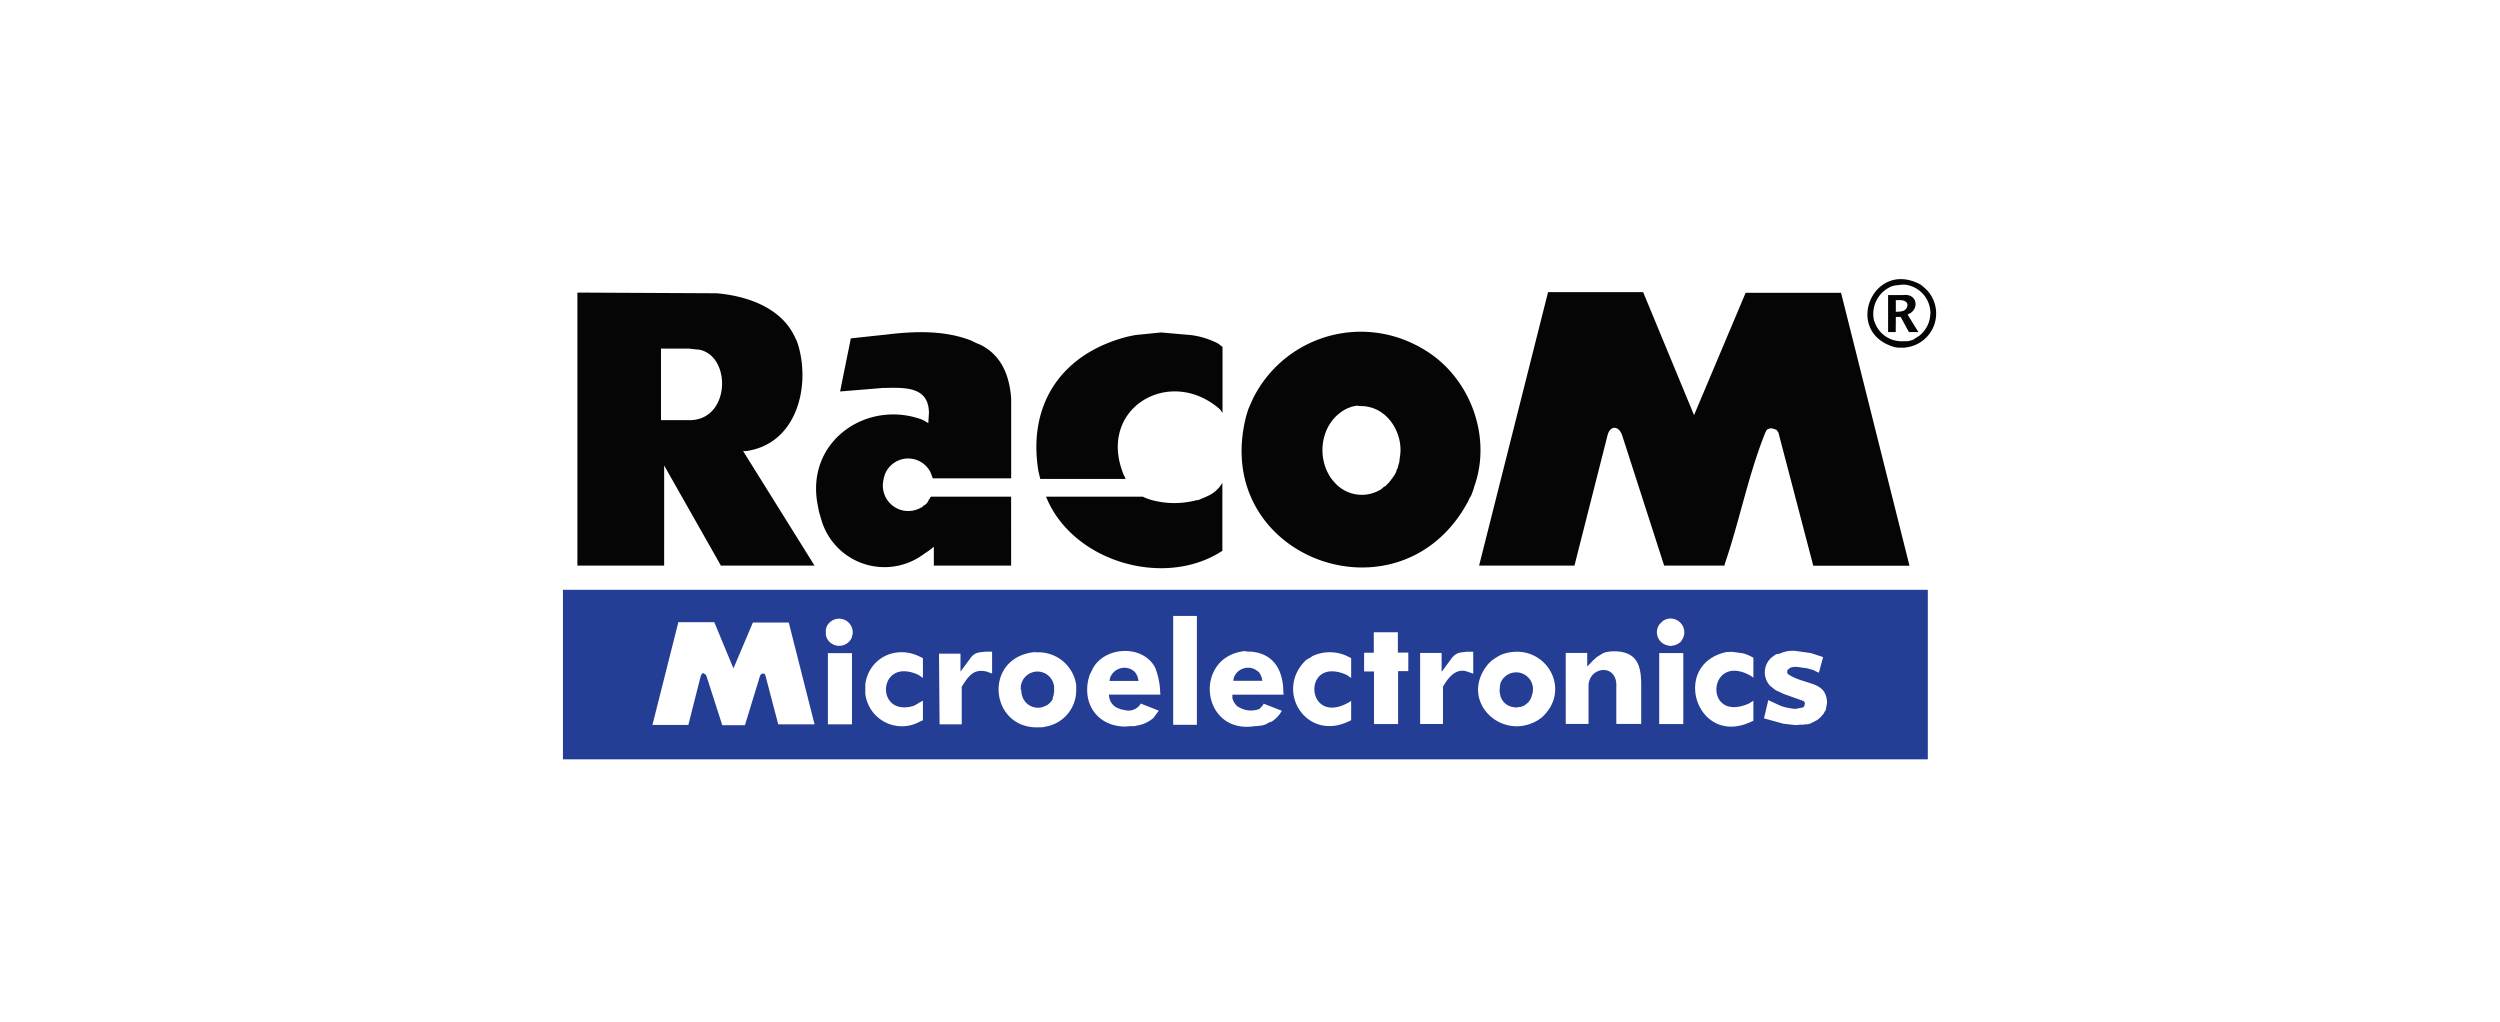
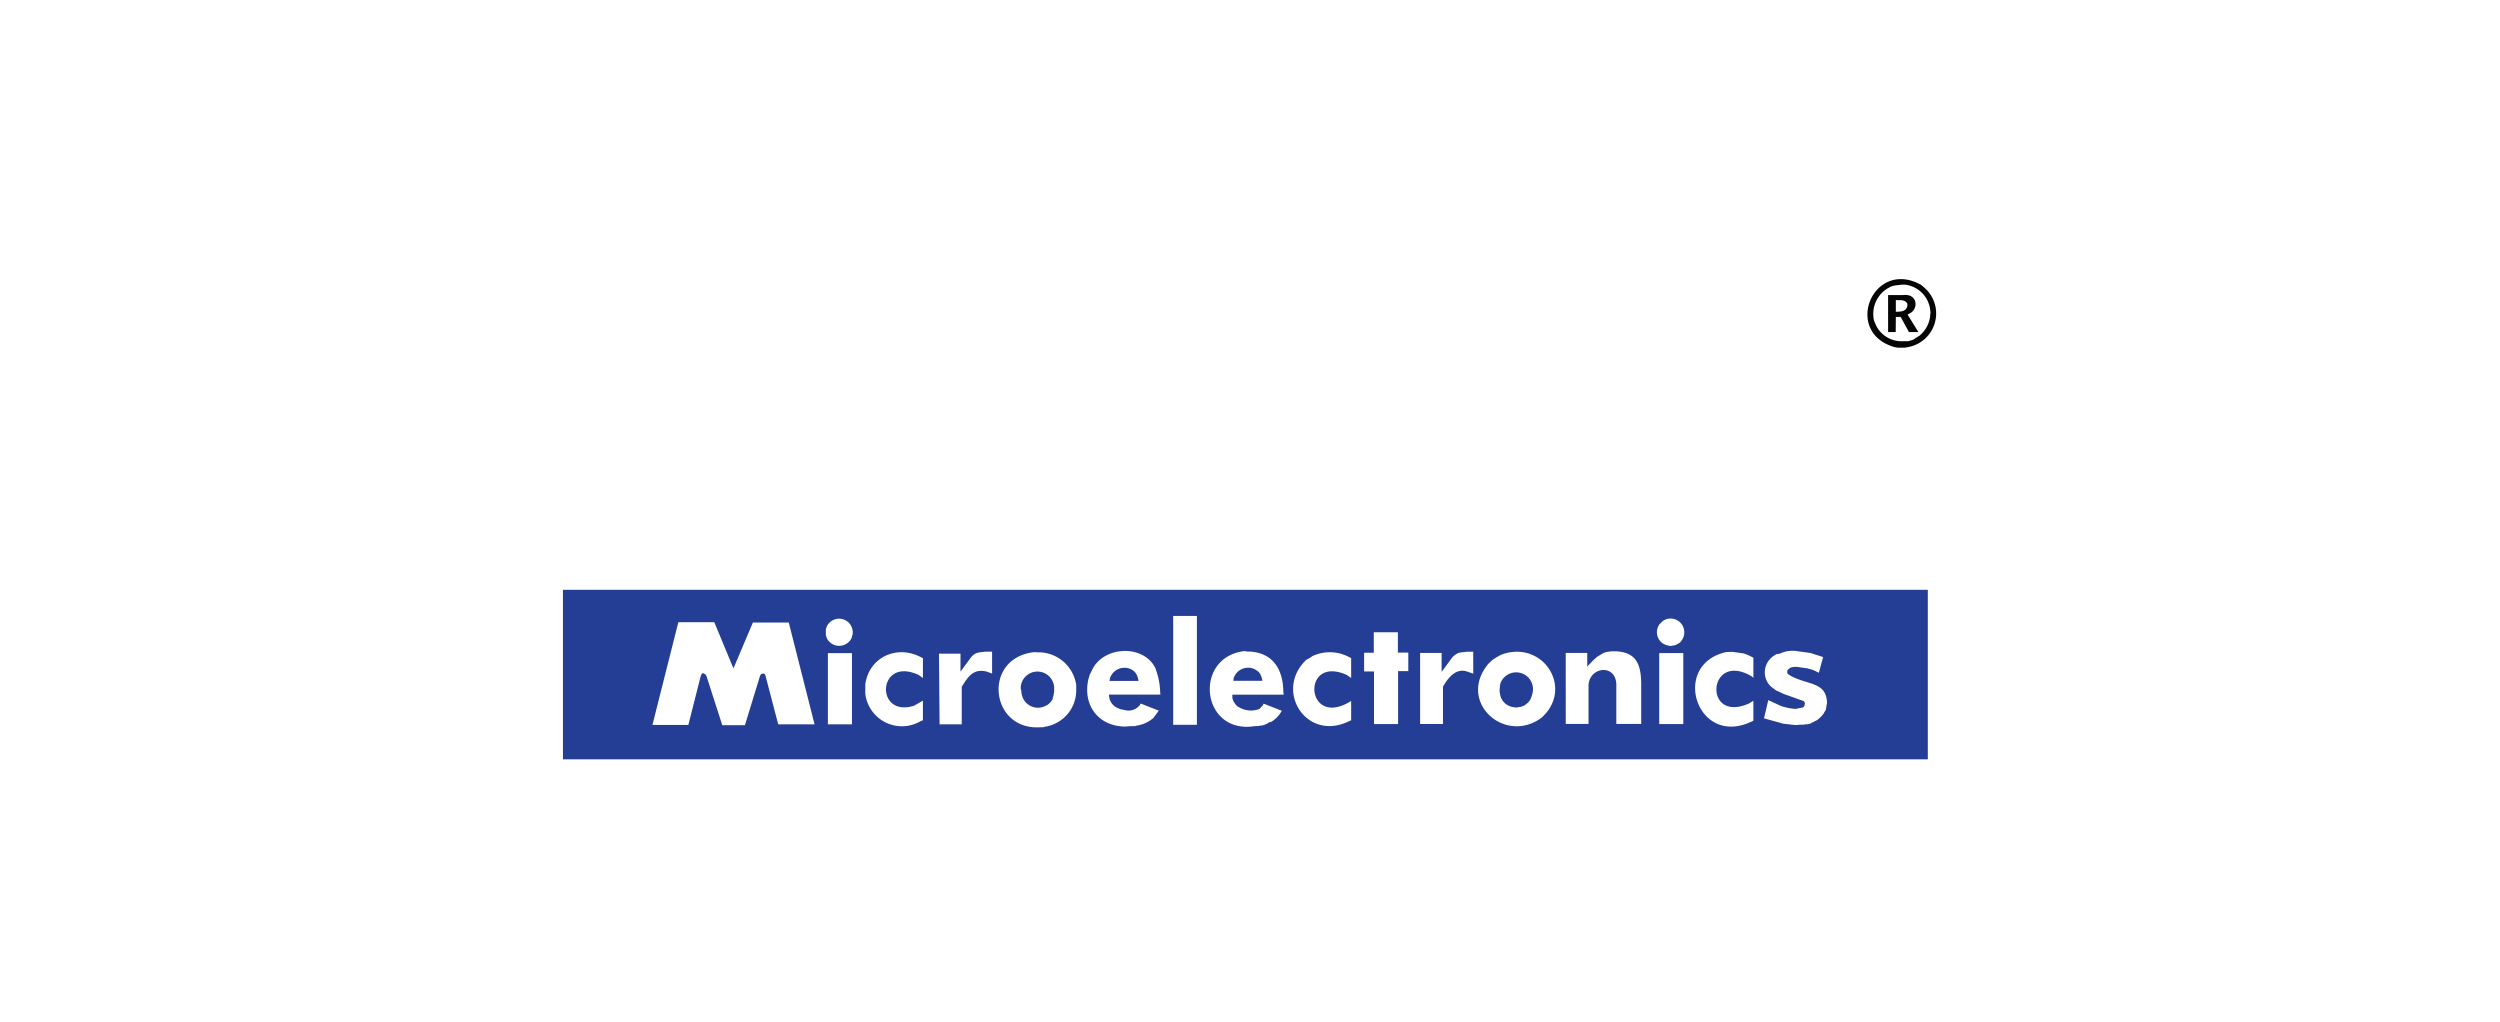
<svg xmlns="http://www.w3.org/2000/svg" id="Layer_1" data-name="Layer 1" viewBox="0 0 465.1 190.2">
  <defs>
    <style>.cls-1{fill:none;}.cls-2{fill:#050505;}.cls-2,.cls-3{fill-rule:evenodd;}.cls-3{fill:#243d95;}</style>
  </defs>
  <title>logo-racom-color</title>
  <g id="Back">
    <rect class="cls-1" width="465.1" height="190.2" />
  </g>
  <path class="cls-2" d="M352.7,55.84h.54c.85-.07,2,.3,1.5,1.38v.08h-.05c-.27.58-1,.67-1.62.69h-.37V55.84m0,3.12h.9l1.54,2.82h1.76l-2-3.23.14-.12c2-.77,1.81-3.87-1-3.54h-2.78v6.89h1.42Zm1.12-6,.59,0a5.35,5.35,0,0,1,4.7,4.82l.05.49h-.05v.2a5.39,5.39,0,0,1-1.87,3.85l-.11.08-.08.11-.16.06-.13.07-.22.17-.14.06-.12.08-.22.19-.29.1-.27.1-.56.14h-.25l-.08,0-.28,0h-.27l0,0a5.3,5.3,0,0,1-5-2.86l-.2-.45-.21-.52A5.54,5.54,0,0,1,352,53.24l.57-.14.58-.06Zm-.08,11.72.61,0,.34-.06a6.36,6.36,0,0,0,3.67-10.78l-.52-.47-.49-.4c-8.9-4.89-14.56,8.85-4.88,11.61l.6.1Z" />
-   <path class="cls-2" d="M129.82,65l.47.1c5.92,1.42,5.52,13.46-2.4,13.06l-4.92,0V64.86h5.24l1.61.18m18.4-1.64-.31-.63c-2.53-5.55-8.94-7.72-14.58-8.21l-25.91-.13v50.8h16.14V86.6l10.56,18.63h17.42L138.25,83.92l.53,0c9.42-1.29,12.08-12,9.67-19.87Zm64.38,29h-18l.35.8c5.27,11.52,21.94,16.19,32.46,9.27V89.84l-.38.57-.25.3c-1.18,1.37-2.35,1.66-3.85,2.33h-.15l-.12,0a16.1,16.1,0,0,1-8.84-.14l-.64-.24Zm-31-28.59-.87-.43c-4.86-1.92-10.34-1.79-15.44-1.18l-7,.75-2,9.88,7.91-.65c3.94-.07,8.55-.41,8.62,4.6l-.12,1.94L172,78.3l-.47-.24c-10.25-3.77-21.68,4-19.42,15.81l.26,1.36.39,1.32A12.23,12.23,0,0,0,171,103.67l2-1.36.73-.59v3.51h14.38V92.4H173.23l-.12.12-.08,0h0v.13l-.17.26-.12.12,0,.06h0v.08l-.18.28-.21.25L172,94h-.11v0l0,0-.14.13-.22.24-.18.06h-.07v0l-.05.07a4.73,4.73,0,0,1-6.91-5l.11-.62.19-.61a4.65,4.65,0,0,1,8.47-.45l.16.41.28.76h14.59l0-14.83c-.3-4.16-1.72-8-5.68-10Zm29.56-1.47-1.31.27c-12.28,3.1-18.73,12.52-16.66,25.08l.34,1.41h15.9l-.34-.68C203.9,76,217.66,67.9,227,76.19l.44.63V64.55l-.53-.42a3.49,3.49,0,0,0-.83-.49l-.05,0-.11-.06a15,15,0,0,0-4.32-1.24L216,61.85Zm42.1,13.22h.49l.5.07.45.09c4,.89,6.41,5.41,5.74,9.29l-.14,1.1-.1.24-.05.25-.13.5-.15.24-.06.13,0,0v.11l-.21.53-.28.42L259,89l-.31.4-.3.39-.36.34-.33.36-.12,0-.06,0,0,.06-.2.14-.11.08,0,0,0,0-.16.18a6.73,6.73,0,0,1-8.88-1.33l-.35-.39-.28-.4c-2.79-4.17-1.68-10.46,3-12.8l.87-.35.94-.21ZM273.69,92.2l.38-1,.17-.54v-.06c3.45-9.46-.86-20.71-9.55-25.71l-.89-.51-1-.49a22.41,22.41,0,0,0-29.68,10.23l-.45,1-.43,1-.32,1c-7.15,26.63,28.66,39.83,41.26,16.05l.2-.47Zm32-37.85H288l-12.83,50.88h17.74L299.06,81c.48-1.9,2.09-1.86,2.73,0l7.81,24.23h11.25l0-.12,0-.12c2.79-8.09,4.38-16.6,7.58-24.54l.15-.26.1-.21c.67-.44,1-.33,1.83,0l.34.47,6.49,24.8h17.9L342.51,54.47H324.76l-9.6,22.76Z" />
  <path class="cls-3" d="M190,128.28v.45l.08.41a3.07,3.07,0,0,0,4.51,2.14l.08-.06.14,0,.05-.08a3.2,3.2,0,0,0,1-1.11l0-.23,0-.12.07-.08.12-.42,0-.23.06-.18v-.45h0l0-.45a3.11,3.11,0,0,0-6.21,0v.49m21-3.55-.4-.26a2.84,2.84,0,0,0-4,1.62l-.09.51h5.41l-.08-.35-.06-.28-.19-.48-.26-.43Zm23,0-.38-.26a2.83,2.83,0,0,0-4,1.58l-.08.53h5.42l-.08-.37-.06-.26-.21-.51-.26-.43-.16-.15Zm45.09,3.47v.42l.08.44.09.42a2.91,2.91,0,0,0,2.43,2l.49.07.42-.07.19-.05.23,0,.41-.15.39-.18.06-.08.08-.06.16-.12.3-.25.23-.3.22-.37.15-.38.12-.42a3.13,3.13,0,0,0-5.88-2.14l-.09.39Zm-104.3-6.67h4v3.34l2-2.71c.79-.92,1.46-.86,2.65-1l1.23,0v4.07l-1.05-.38c-2.5-.58-3.42,1-4.6,2.83v7H174.8Zm18.32-.25h.52a7.1,7.1,0,0,1,6.69,6.09l0,.91h0v.1a6.85,6.85,0,0,1-5.94,6.76l-.22.08-.54,0c-9.19.62-10.78-12.43-1.61-13.91l.52-.07Zm22.25,3.88.11.37a12.92,12.92,0,0,1,.46,3l.05.61h-9.56v.3l.06.3a2.64,2.64,0,0,0,1.45,1.86l.65.27.72.14a2.64,2.64,0,0,0,2.72-.77l.11-.1.17-.34,3.38,1.33-1,1.36a6.13,6.13,0,0,1-3.22,1.44h0v0l-.17.08h-.43v0l-.43,0-.94.08c-5,0-8-3.95-6.91-8.78l.25-.87.39-.76c1.93-4.44,9.23-5,11.66-.77l.19.35Zm3-10.65h4.41v20.25h-4.41Zm13.91,6.64.52,0c4.26.33,6,3.45,6.06,7.4l.06.61h-9.54v.3l0,.32a2.8,2.8,0,0,0,.68,1.28l.25.28.25.12a4.33,4.33,0,0,0,3.85.35l.62-.65.17-.33,3.38,1.32-.2.33-.23.34a5.57,5.57,0,0,1-1.48,1.36l-.28.1-.14,0a3.22,3.22,0,0,1-1.84.66h-.09l-.18.06h-.42v0l-.43.05c-9.81,1.29-11.16-12.93-1.64-14Zm11.61,1.11.37-.27a7.59,7.59,0,0,1,6.75.13l.47.24v3.69l-.81-.56c-8.44-3.79-7.77,9.72.38,5.1l.43-.28V134l-.47.21c-7.94,3.82-13.89-5.81-7.86-11.47Zm-82.8,5.93,0-.94c.66-5,5.78-7.4,10.22-5.13l.5.24v3.69l-.8-.56c-7.66-3.56-8.21,8-.87,5.73l1.67-.95V134l-.5.21a6.86,6.86,0,0,1-10.22-5.16Zm-34.78-12.51h6.69l3.56,8.59,3.62-8.54h6.67l4.8,18.94h-6.76l-2.38-9.08-.08-.2-.16-.15-.22,0-.31.06-.22.31-2.82,9.22h-4.22l-2.93-9.12-.14-.27-.4-.26-.22,0-.14.14-.17.35-2.31,9.12h-6.68Zm27.82,5.75h4.48v13.24h-4.48Zm-.38-3.87,0-.53.14-.49a2.54,2.54,0,0,1,4.82,1.5l-.09.24-.05.27a2.56,2.56,0,0,1-4.68,0l-.14-.51ZM262,121.41v3.45H260.1v9.85h-4.48v-9.79h-1.84v-3.49h1.8l0-3.8h4.48v3.78Zm16.38.89.83-.47.43-.16c7.64-2.47,13.19,6.55,7.08,11.91l-.21.11-.16.15c-6.9,4.43-15.25-3.58-9.39-10.42l.66-.62Zm-6.81-.89,1.26-.16,1.25,0v4.07l-1.13-.38c-2.11-.74-3.61,1.24-4.5,2.82v6.93H264.2V121.47h4V125l2-2.72.33-.32.32-.23.34-.2Zm28.22-.24.94,0c3.8.24,4.55,2.58,4.6,6v7.51H300.7v-6.88c.26-4.54-5.31-3.85-5.17,0v6.88h-4.24V121.47h4V124l1.15-1.2.67-.59.79-.49.41-.24.44-.15.48-.08Zm22.49.1,2.05.28.44.14.49.2.47.23.47.24v3.73l-.41-.32c-8.09-4.66-9,8.89-.42,5.11l.83-.51v3.71l-.47.22c-10.11,4.69-15-10.76-4.52-13Zm-13.6.22h4.48v13.22h-4.48Zm.34-5.64.37-.36.44-.23a2.56,2.56,0,0,1,3.09,3.79l-.29.41-.42.29-.21.1-.22.12-.24.06-.23.08h-.14l-.1,0-.24.08-.53-.1-.47-.14-.44-.22a2.54,2.54,0,0,1-1.08-2.66l.14-.45.23-.42Zm22.06,5.76.64-.26.66-.18.71-.09.83,0,2.94.41,2.31.75-.79,2.92-1.11-.53-1.08-.3-1.95-.27h-.46l-.37.07-.32.08-.18.14-.33.26-.08.19,0,.18,0,.1,0,.1.12.23.59.36c3.17,1.7,6.58,1.07,6.69,5l-.24,1.33-.22.33-.18.35-.29.34-.16.18-.06,0,0,.05-.06.1-.1.06-.07.05,0,0-.16.18-.42.29-.27.12-.22.14-.27.11-.14.06-.1.1-.62.18-.37,0-.15,0-.14.08-.42,0-.37,0-.78.08-2.3-.26-3.62-1,.8-3.39,2.34,1.08.62.2.69.16.69.12.71.08,1.4-.28.2-.16,0-.08.1-.07,0-.12,0-.08.07-.16-.07-.32-.18-.2-3.67-1.31-1.54-.72-.95-.74a3.65,3.65,0,0,1,.49-5.55l.57-.39ZM104.73,141.26H358.65V109.73H104.73Z" />
</svg>